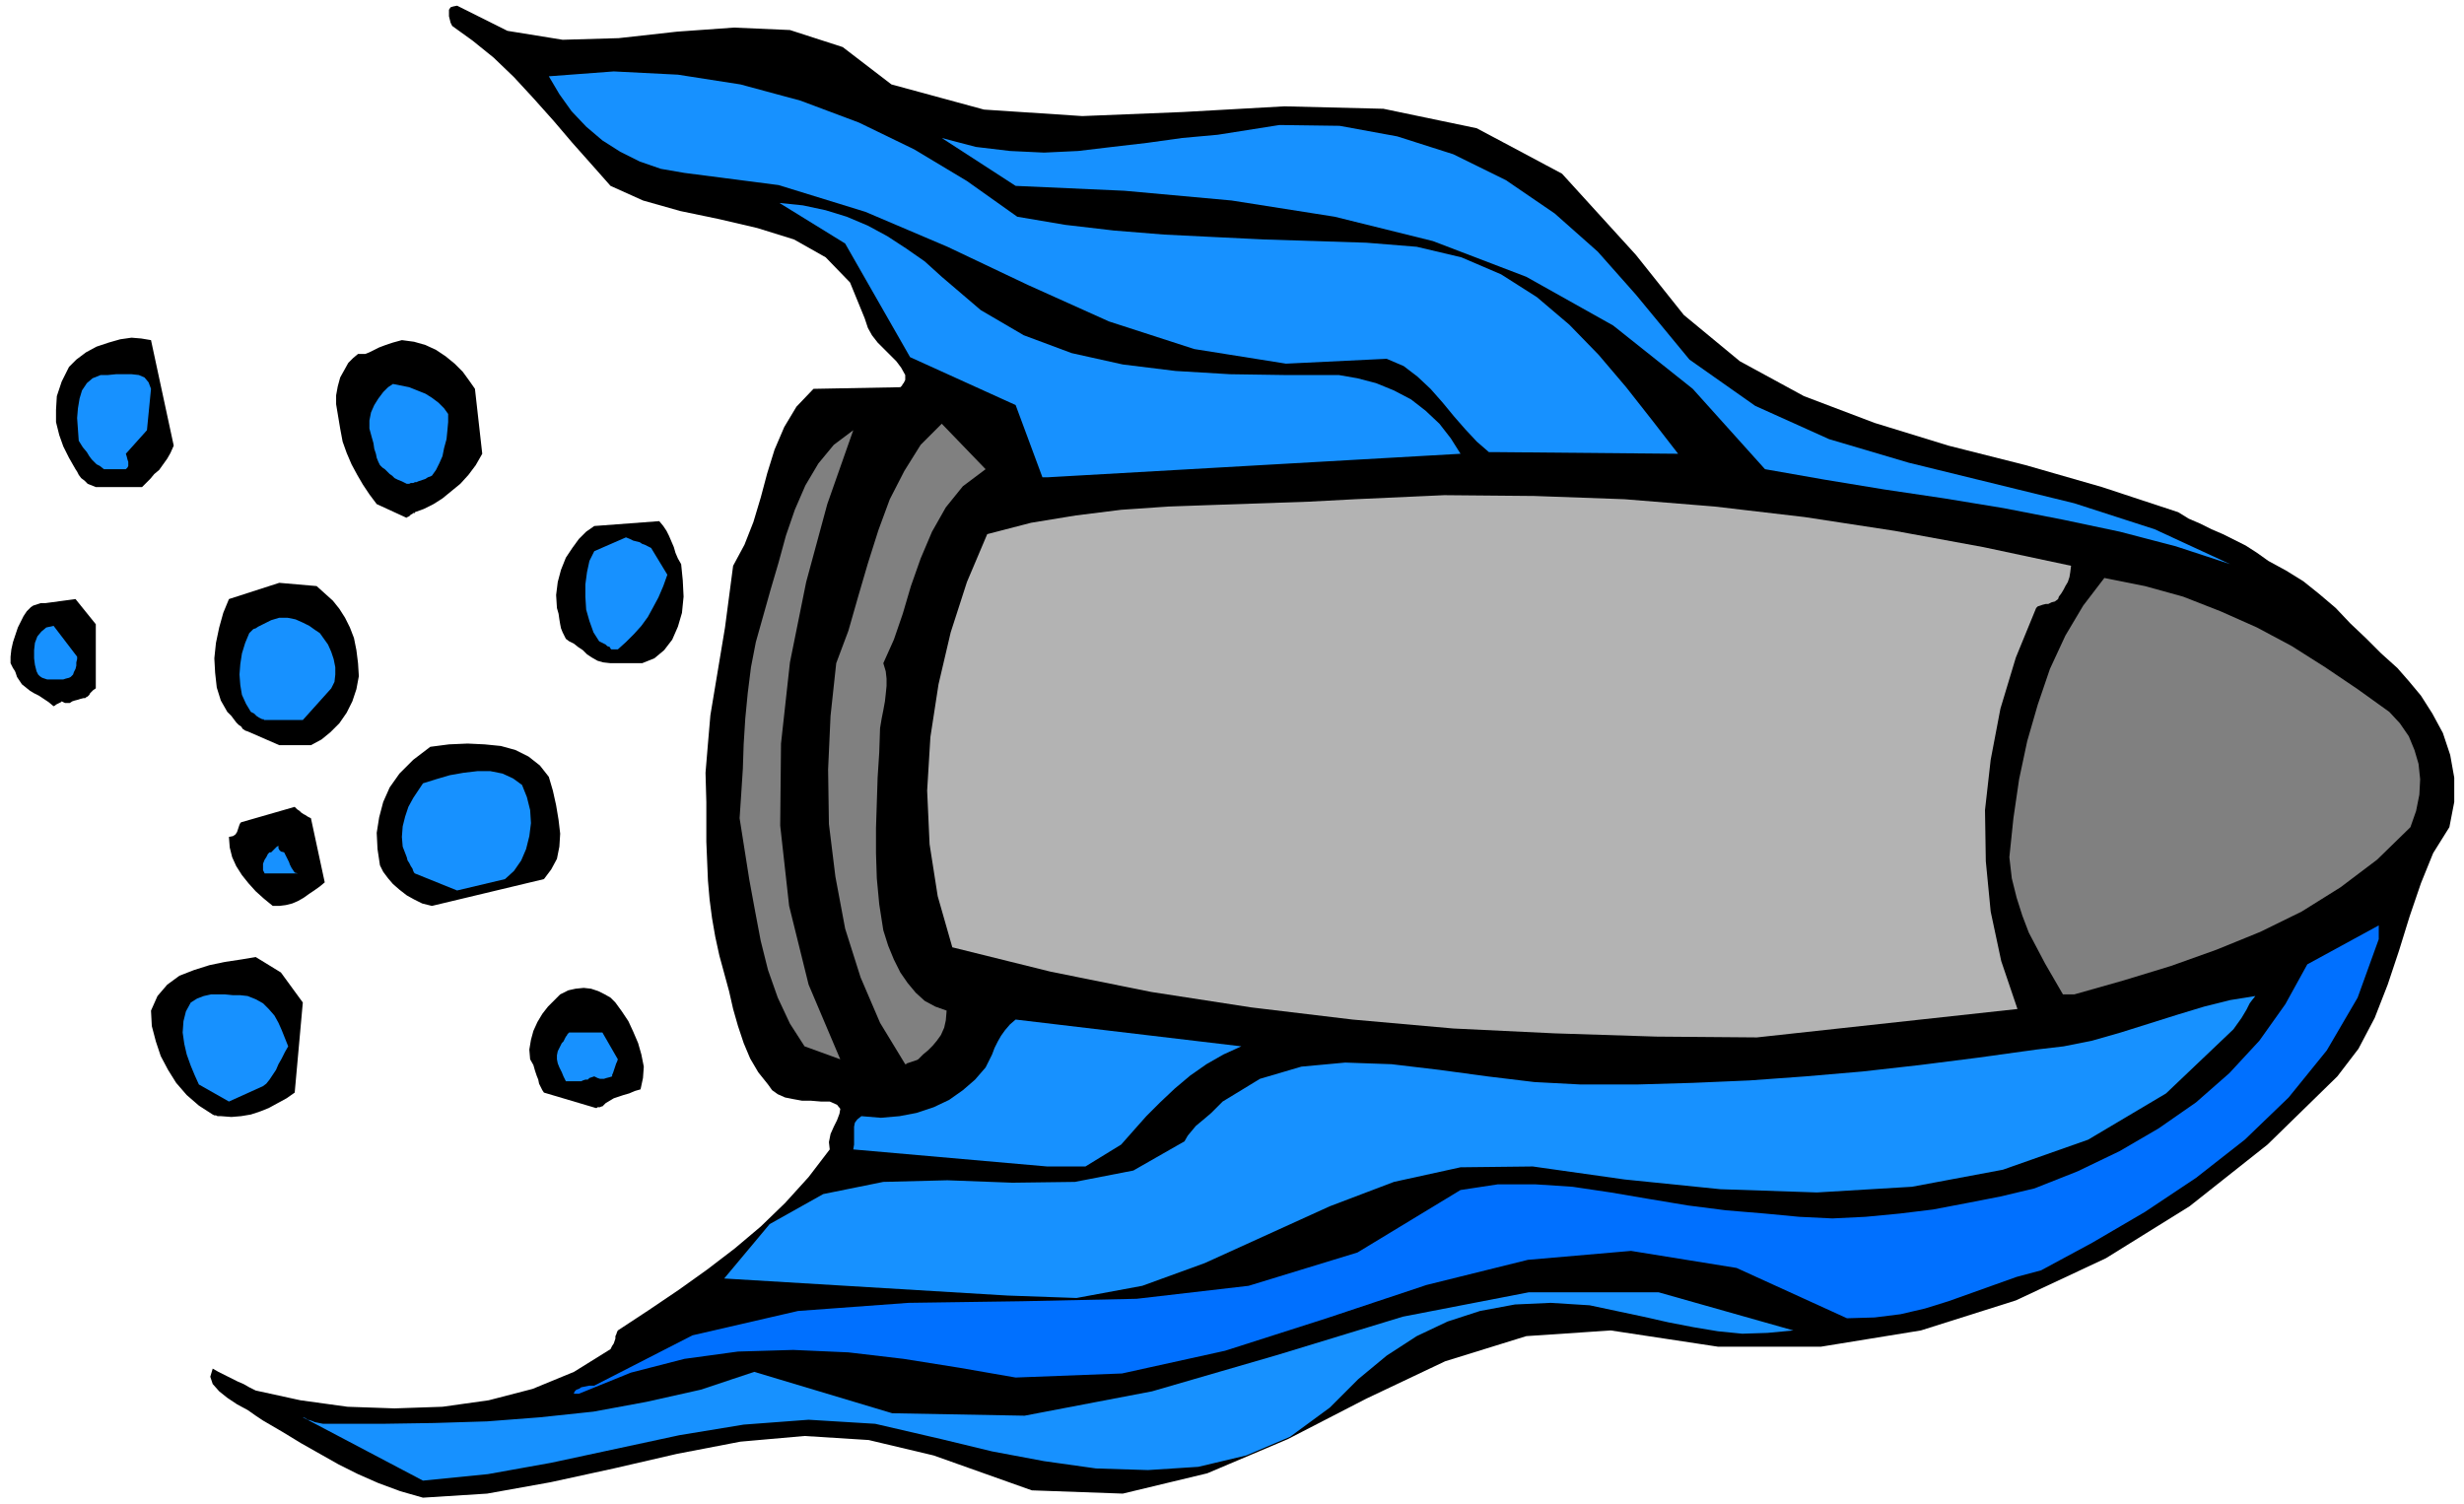
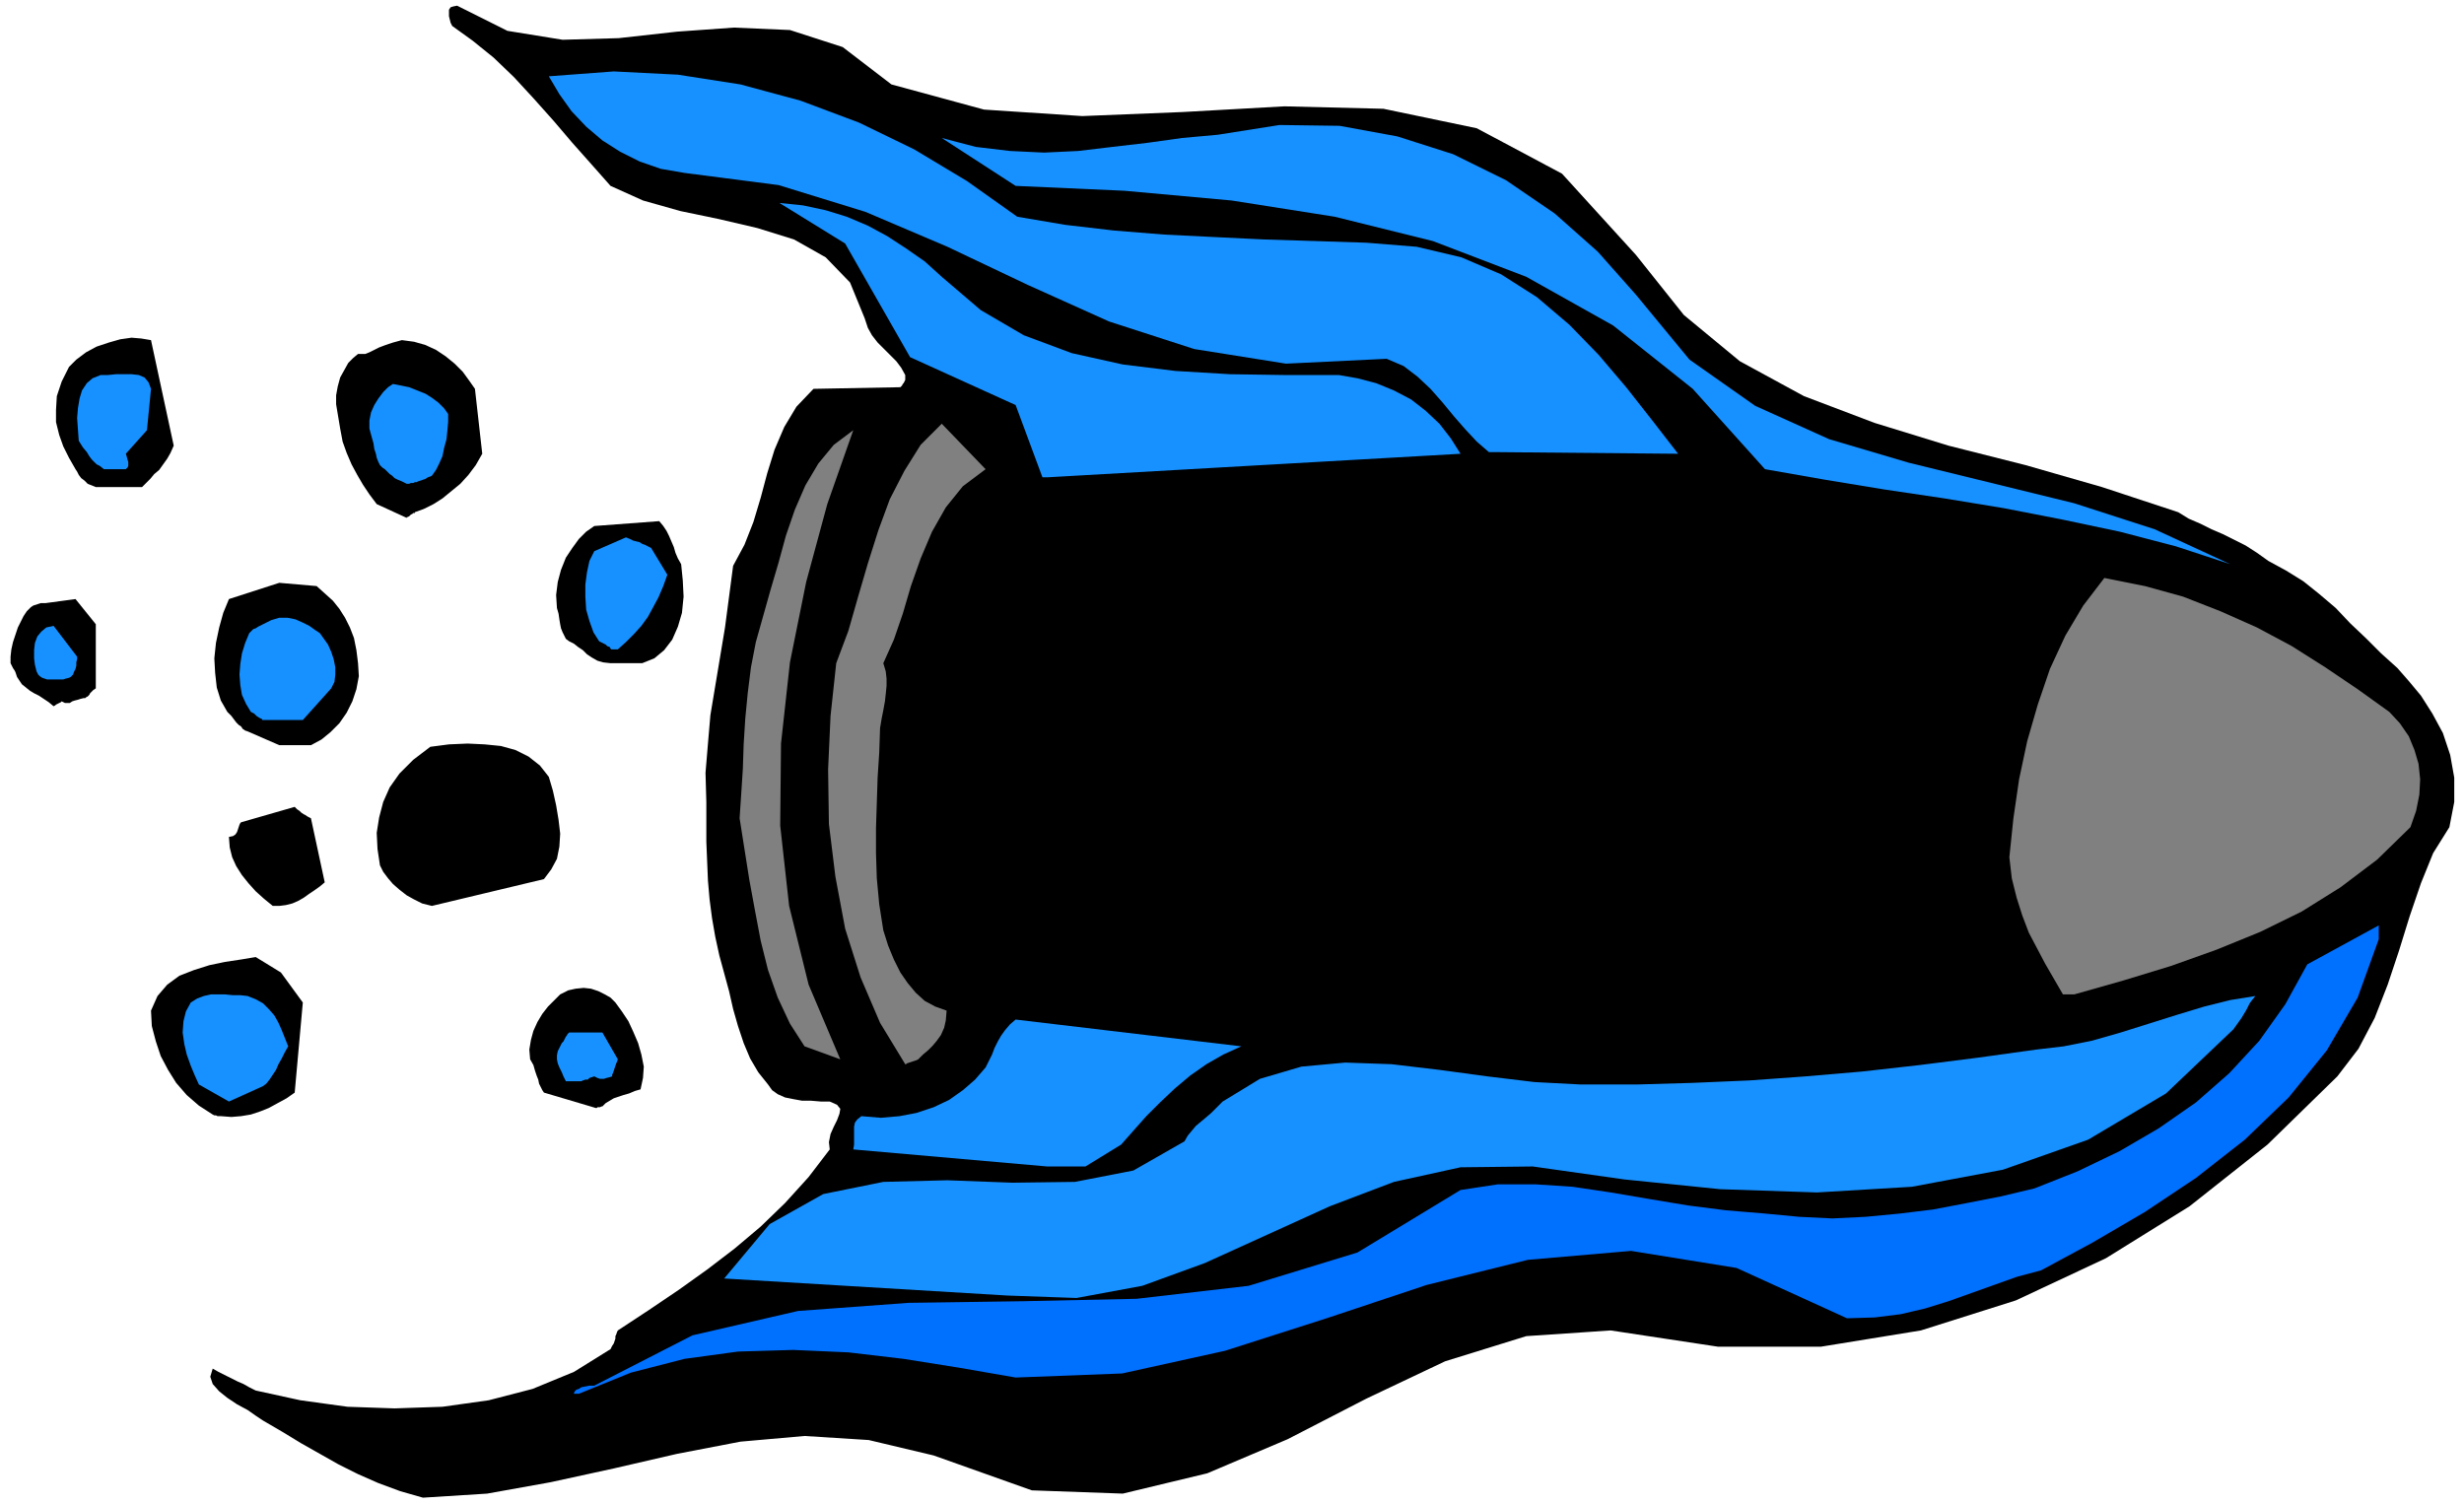
<svg xmlns="http://www.w3.org/2000/svg" fill-rule="evenodd" height="299.406" preserveAspectRatio="none" stroke-linecap="round" viewBox="0 0 3035 1853" width="490.455">
  <style>.brush1{fill:#000}.pen1{stroke:none}.brush2{fill:#1791ff}.brush4{fill:gray}</style>
  <path class="pen1 brush1" d="m521 1845 79-5 78-14 78-17 78-18 78-15 79-7 79 5 80 19 121 43 112 4 104-25 99-42 97-50 97-46 100-31 104-7 132 20h127l123-20 117-37 111-52 103-64 96-76 86-84 26-34 20-38 16-41 14-42 13-42 14-41 15-37 20-32 6-31v-30l-5-28-9-27-13-24-14-22-15-18-14-16-20-18-19-19-19-18-18-19-20-17-20-16-21-13-22-12-14-10-14-9-14-7-14-7-14-6-14-7-14-6-13-8-94-31-94-27-95-24-91-28-87-33-79-43-69-57-59-74-91-100-105-56-115-24-122-3-125 7-124 5-121-8-114-31-60-46-65-21-69-3-70 5-72 8-69 2-68-11-62-31-5 1-3 1-2 3v8l1 4 1 4 2 4 25 18 26 21 25 24 24 26 25 28 23 27 24 27 23 26 40 18 46 13 48 10 47 11 45 14 39 22 30 31 18 44 4 12 5 9 7 9 8 8 7 7 8 8 6 8 5 9v6l-1 2-1 2-1 1-1 2-2 2-107 2-21 22-15 25-12 28-9 29-8 30-9 30-11 28-14 26-5 38-5 38-6 36-6 36-6 36-3 35-3 36 1 36v49l1 24 1 24 2 23 3 23 4 23 5 23 6 22 6 22 5 22 6 21 7 21 8 19 10 17 12 15 5 7 7 5 9 4 10 2 11 2h11l12 1h11l9 4 4 5-1 6-3 8-4 8-4 9-2 10 1 9-26 34-29 32-30 29-32 27-34 26-35 25-37 25-38 25-1 2-1 3-1 2v3l-1 3-1 3-2 3-2 4-45 28-51 21-54 14-57 8-59 2-58-2-58-8-55-12-8-4-7-4-7-3-6-3-6-3-6-3-6-3-7-4-3 10 3 9 8 9 10 8 12 8 13 7 10 7 9 6 24 14 23 14 23 13 23 13 24 12 25 11 27 10 28 8z" />
-   <path class="pen1 brush2" d="m521 1824 80-8 78-14 79-17 79-17 79-13 80-6 82 5 82 19 62 15 64 12 64 9 64 2 62-4 59-14 54-23 49-36 35-35 35-29 37-24 38-18 40-13 43-8 44-2 48 3 33 7 33 7 31 7 31 6 30 5 30 3 31-1 32-3-166-47h-160l-155 30-154 47-155 45-157 30-163-3-170-51-66 22-67 15-65 12-66 7-65 5-65 2-65 1h-72l-5-1-5-1-5-2-4-1-3-2-2-1h-1l148 78z" />
  <path class="pen1" style="fill:#0070ff" d="m713 1717 64-26 66-17 66-9 68-2 68 3 68 8 69 11 69 12 131-5 127-28 125-40 123-41 125-31 127-11 130 21 136 62 34-1 32-4 30-7 29-9 28-10 28-10 28-10 30-8 63-34 65-38 63-42 60-47 54-52 47-58 38-65 26-72v-17l-88 48-27 49-32 45-37 40-41 36-46 32-48 28-52 25-53 21-42 10-41 8-42 8-41 5-42 4-41 2-41-2-42-4-48-4-47-6-48-8-47-8-47-7-46-3h-46l-46 7-127 77-134 41-138 16-141 3-140 2-136 10-130 30-121 62h-6l-5 1-5 1-3 2-3 1-2 2-1 2v1h6z" />
  <path class="pen1 brush2" d="m1241 1596 85 3 81-15 77-28 77-35 77-35 79-30 82-18 89-1 113 16 118 12 119 4 117-7 112-21 105-37 96-57 83-79 5-7 5-7 3-5 3-5 2-4 2-4 3-4 4-5-31 5-32 8-33 10-35 11-35 11-35 10-35 7-34 4-72 10-71 9-71 8-70 6-69 5-70 3-69 2h-69l-57-3-58-7-59-8-59-7-57-2-54 5-51 15-46 28-7 7-7 7-7 6-6 5-6 5-5 6-5 6-4 7-63 36-72 14-77 1-80-3-79 2-74 15-66 37-56 67 349 21z" />
  <path class="pen1 brush2" d="M1290 1437h47l44-27 15-17 16-18 17-17 18-17 19-16 20-14 21-12 22-10-278-33-7 6-6 7-5 7-4 7-4 8-3 8-4 8-4 8-13 15-15 13-17 12-19 9-21 7-21 4-23 2-24-2-5 4-3 4-1 5v22l-1 6 239 21z" />
  <path class="pen1 brush1" d="m272 1375 13 1 12-1 12-2 12-4 10-4 11-6 11-6 10-7 10-111-27-37-31-19-18 3-20 3-19 4-19 6-18 7-15 11-12 14-8 18 1 19 5 19 6 18 9 17 10 16 13 15 15 13 17 11 2 1h2l2 1h4zm470-12 4-4 5-3 5-3 6-2 6-2 7-2 7-3 7-2 3-14 1-14-3-15-4-14-6-14-6-13-8-12-8-11-6-6-7-4-8-4-9-3-9-1-10 1-9 2-10 5-7 7-8 8-7 9-6 10-5 11-3 11-2 12 1 12 4 7 2 7 2 6 2 5 1 5 2 4 2 4 2 3 64 19h1l1-1h3l2-1h1z" />
  <path class="pen1 brush2" d="m282 1357 42-19 4-3 4-5 4-6 4-6 3-7 4-7 4-8 4-7-4-10-4-10-4-9-5-9-7-8-7-7-9-5-10-4-9-1h-9l-10-1h-17l-9 2-8 3-8 5-6 11-3 12-1 14 2 14 3 13 5 14 5 12 5 11 37 21zm431-25h3l2-1 3-1h3l2-2 3-1 3-1 2 1 2 1 3 1h5l3-1 4-1 3-1v-2l1-2 1-3 1-3 1-3 1-3 1-2 1-3-19-33h-41l-2 2-1 2-1 1-1 2-1 2-1 2-2 2-2 4-3 6-1 5v5l1 5 2 5 3 6 2 5 3 6h16z" />
  <path class="pen1 brush4" d="m1131 1305 6-6 6-5 6-6 5-6 5-7 4-9 2-9 1-12-14-5-13-7-11-10-10-12-9-13-8-16-7-17-6-19-5-32-3-32-1-31v-31l1-31 1-31 2-31 1-30 2-12 2-10 2-11 1-9 1-10v-9l-1-9-3-10 13-29 11-32 10-34 12-34 14-33 17-30 21-26 28-21-54-56-26 26-20 32-18 35-14 38-13 41-12 41-12 42-15 40-7 65-3 66 1 67 8 65 12 64 19 60 24 56 31 51h1l1-1 3-1 3-1 3-1 3-1 2-1z" />
  <path class="pen1 brush4" d="m1035 1305-39-92-24-97-11-99 1-101 11-100 20-99 26-96 32-91-24 18-19 23-16 27-13 30-11 32-9 33-10 34-9 32-9 32-6 31-4 32-3 31-2 32-1 30-2 31-2 30 6 38 6 38 7 38 7 37 9 36 12 34 15 32 18 28 44 16z" />
-   <path class="pen1" style="fill:#b3b3b3" d="m2164 1278 321-35-20-59-13-61-6-62-1-63 7-62 12-63 19-63 25-61 2-2 3-1 3-1 4-1h3l4-2 4-1 4-3 1-3 3-4 3-5 2-4 3-5 2-6 1-6 1-8-108-23-109-20-111-17-111-13-111-9-111-4-111-1-110 5-57 3-58 2-58 2-57 2-58 4-56 7-55 9-54 14-25 59-20 62-15 64-10 65-4 66 3 66 10 64 18 63 121 30 124 25 123 19 125 15 124 11 125 6 125 4 124 1z" />
  <path class="pen1 brush4" d="m2555 1225 60-17 59-18 56-20 54-22 51-25 48-30 45-34 41-40 7-20 4-20 1-19-2-19-5-17-7-17-11-16-13-14-39-28-40-27-41-26-43-23-45-20-46-18-47-13-50-10-26 34-22 37-19 41-15 44-13 45-10 47-7 48-5 48 3 26 6 24 7 22 8 21 10 19 10 19 11 19 11 19h14z" />
  <path class="pen1 brush1" d="m344 1116 8-1 8-2 7-3 7-4 7-5 6-4 7-5 6-5-17-79-2-1-2-1-3-2-2-1-3-2-2-2-3-2-3-3-66 19-1 1-1 2-1 3-1 3-1 3-2 3-3 2-5 1 1 13 3 12 5 11 7 11 8 10 9 10 10 9 11 9h8zm188 0 138-33 9-12 7-13 3-15 1-16-2-17-3-18-4-18-5-17-11-14-14-11-16-8-18-5-20-2-21-1-23 1-23 3-21 16-17 17-12 17-8 18-5 19-3 19 1 20 3 20 4 8 6 8 6 7 8 7 9 7 9 5 10 5 12 3z" />
-   <path class="pen1 brush2" d="m563 1097 59-14 11-10 9-13 6-14 4-16 2-16-1-16-4-16-6-15-11-8-13-6-15-3h-16l-17 2-17 3-17 5-16 5-6 9-6 9-6 11-4 12-3 12-1 13 1 12 5 13 1 4 2 3 2 4 2 3 1 3 1 2 1 1 52 21zm-229-21h33l-4-1-2-3-2-3-2-4-1-3-2-4-2-4-2-4-4-1-2-2-1-2v-3l-2 1-2 2-5 5h-2l-2 2-2 4-2 3-2 5v8l2 4h8z" />
  <path class="pen1 brush1" d="M344 918h39l13-7 11-9 11-11 9-13 7-14 5-15 3-16-1-16-2-16-3-15-5-13-6-12-7-11-8-10-10-9-10-9-46-4-62 20-7 17-5 18-4 19-2 19 1 18 2 18 5 16 8 14 5 5 3 4 3 4 3 3 3 2 2 3 3 2 3 1 39 17z" />
-   <path class="pen1 brush2" d="M334 887h39l35-39 4-8 1-9v-9l-2-10-3-9-4-9-5-7-5-7-6-4-7-5-8-4-9-4-10-2h-10l-10 3-10 5-4 2-2 1-3 2-3 1-2 2-1 1-1 1-1 1-5 12-4 13-2 13-1 13 1 13 2 12 5 11 6 10 4 2 3 3 3 2 2 1 2 1h2v1h9z" />
+   <path class="pen1 brush2" d="M334 887h39l35-39 4-8 1-9v-9l-2-10-3-9-4-9-5-7-5-7-6-4-7-5-8-4-9-4-10-2h-10l-10 3-10 5-4 2-2 1-3 2-3 1-2 2-1 1-1 1-1 1-5 12-4 13-2 13-1 13 1 13 2 12 5 11 6 10 4 2 3 3 3 2 2 1 2 1v1h9z" />
  <path class="pen1 brush1" d="m76 864 4 2h6l3-2 3-1 4-1 3-1 4-1h2l1-1 2-1 2-2 1-2 2-2 2-2 3-2v-79l-25-31-37 5h-6l-3 1-3 1-3 1-3 2-2 2-3 3-4 6-3 6-4 8-3 9-3 9-2 9-1 9v8l1 2 1 2 1 2 2 3 1 2 1 3 1 3 2 3 4 6 5 4 5 4 5 3 6 3 6 4 6 4 6 5 2-1 1-1 2-1 2-1 2-1 1-1z" />
  <path class="pen1 brush2" d="M66 837h12l3-1 4-1 2-1 3-3 1-3 2-4 1-4v-4l1-4v-3l-29-38-9 2-6 5-5 6-3 8-1 9v10l1 8 2 8 1 2 1 2 2 2 3 2 3 1 3 1h8z" />
  <path class="pen1 brush1" d="M752 817h39l15-6 12-10 10-13 7-16 5-17 2-20-1-20-2-20-4-7-3-7-2-7-3-7-3-7-3-6-4-6-5-6-80 6-10 7-9 9-8 11-8 12-6 15-4 15-2 16 1 16 2 7 1 7 1 6 1 5 2 5 2 4 2 4 4 3 6 3 5 4 6 4 5 5 6 4 7 4 7 2 9 1z" />
  <path class="pen1 brush2" d="m761 800 10-9 10-10 9-10 8-11 6-11 7-13 6-14 5-14-20-33-4-2-4-2-3-1-3-2-4-1-4-1-4-2-5-2-39 17-6 12-3 14-2 15v15l1 16 4 14 5 14 7 11 4 2 4 2 2 2 3 1 1 2 1 1h8zm1986-105-93-43-99-32-102-25-102-25-98-29-91-41-81-57-66-80-47-53-53-47-60-41-65-32-69-22-71-13-74-1-76 12-44 4-43 6-43 5-42 5-42 2-42-2-42-5-42-11 91 59 134 6 132 12 127 20 121 30 115 44 107 60 98 78 89 99 74 13 73 12 74 11 73 12 72 14 71 15 69 18 67 22z" />
  <path class="pen1 brush1" d="m511 631 11-4 12-6 11-7 11-9 11-9 10-11 9-12 8-14-9-80-7-10-8-11-10-10-11-9-12-8-13-6-14-4-15-2-11 3-9 3-8 3-6 3-6 3-5 2h-9l-6 5-6 6-5 9-5 9-3 11-2 11v11l2 12 3 18 3 16 5 14 6 14 7 13 7 12 8 12 9 12 37 17v-1h1l2-1 2-2 2-1 1-1h2v-1zm-387-31h51l5-5 5-5 5-6 6-5 5-7 5-7 4-7 4-9-28-130-12-2-12-1-14 2-14 4-15 5-13 7-12 9-9 9-9 18-6 18-1 17v15l4 16 5 14 7 14 8 14 2 3 2 4 3 4 4 3 4 4 5 2 5 2h6z" />
  <path class="pen1 brush2" d="M511 594h2l2-1 3-1 3-1 3-1 3-2 3-1 2-1 5-7 4-8 4-9 2-10 3-11 1-10 1-11v-10l-5-7-7-7-8-6-8-5-10-4-10-4-10-2-10-2-6 4-6 6-6 8-5 8-4 9-2 10v10l3 11 2 7 1 7 2 6 1 5 2 5 2 4 3 3 3 2 2 2 2 2 2 2 3 2 3 3 4 2 5 2 6 3h3l2-1h3l2-1zm779-6 509-29-12-19-14-18-17-16-18-14-21-11-22-9-23-6-23-4h-67l-67-1-67-4-65-8-63-14-59-22-53-31-48-41-21-19-23-16-23-15-24-13-26-11-26-8-28-6-29-3 81 50 80 140 130 59 33 89h6zM134 578h21l1-1 1-1 1-2v-5l-1-3-1-4-1-3 26-29 5-51-3-8-5-6-7-3-9-1h-19l-10 1h-9l-10 4-7 6-6 9-3 10-2 12-1 12 1 14 1 14 5 8 5 6 3 5 3 4 3 3 3 3 4 2 5 4h6z" />
  <path class="pen1 brush2" d="m1846 557 221 2-31-40-33-42-34-40-36-37-40-34-44-28-49-21-55-13-62-5-63-2-63-2-62-3-61-3-62-5-60-7-59-10-62-44-65-39-68-33-72-27-74-20-77-12-79-4-80 6 13 22 15 21 18 19 20 17 22 14 24 12 26 9 29 5 116 15 107 33 101 43 99 47 100 45 105 34 113 18 124-6 21 9 17 13 16 15 15 17 14 17 14 16 14 15 15 13h12z" />
</svg>